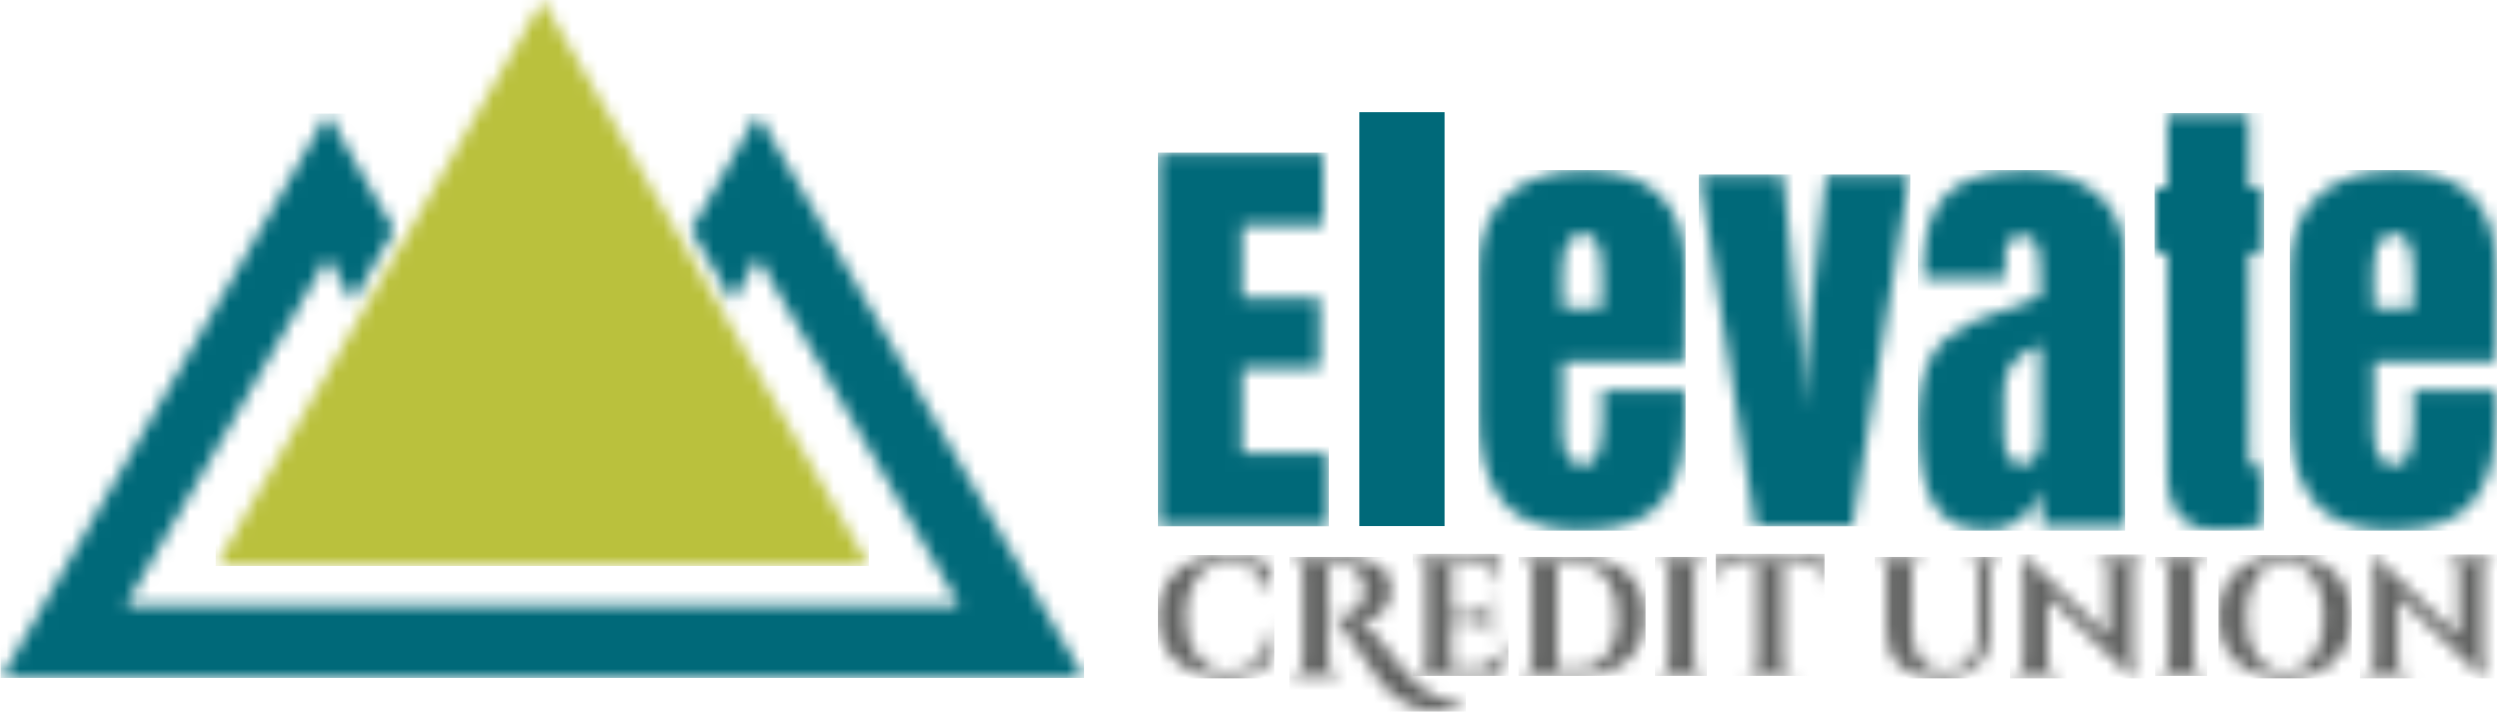
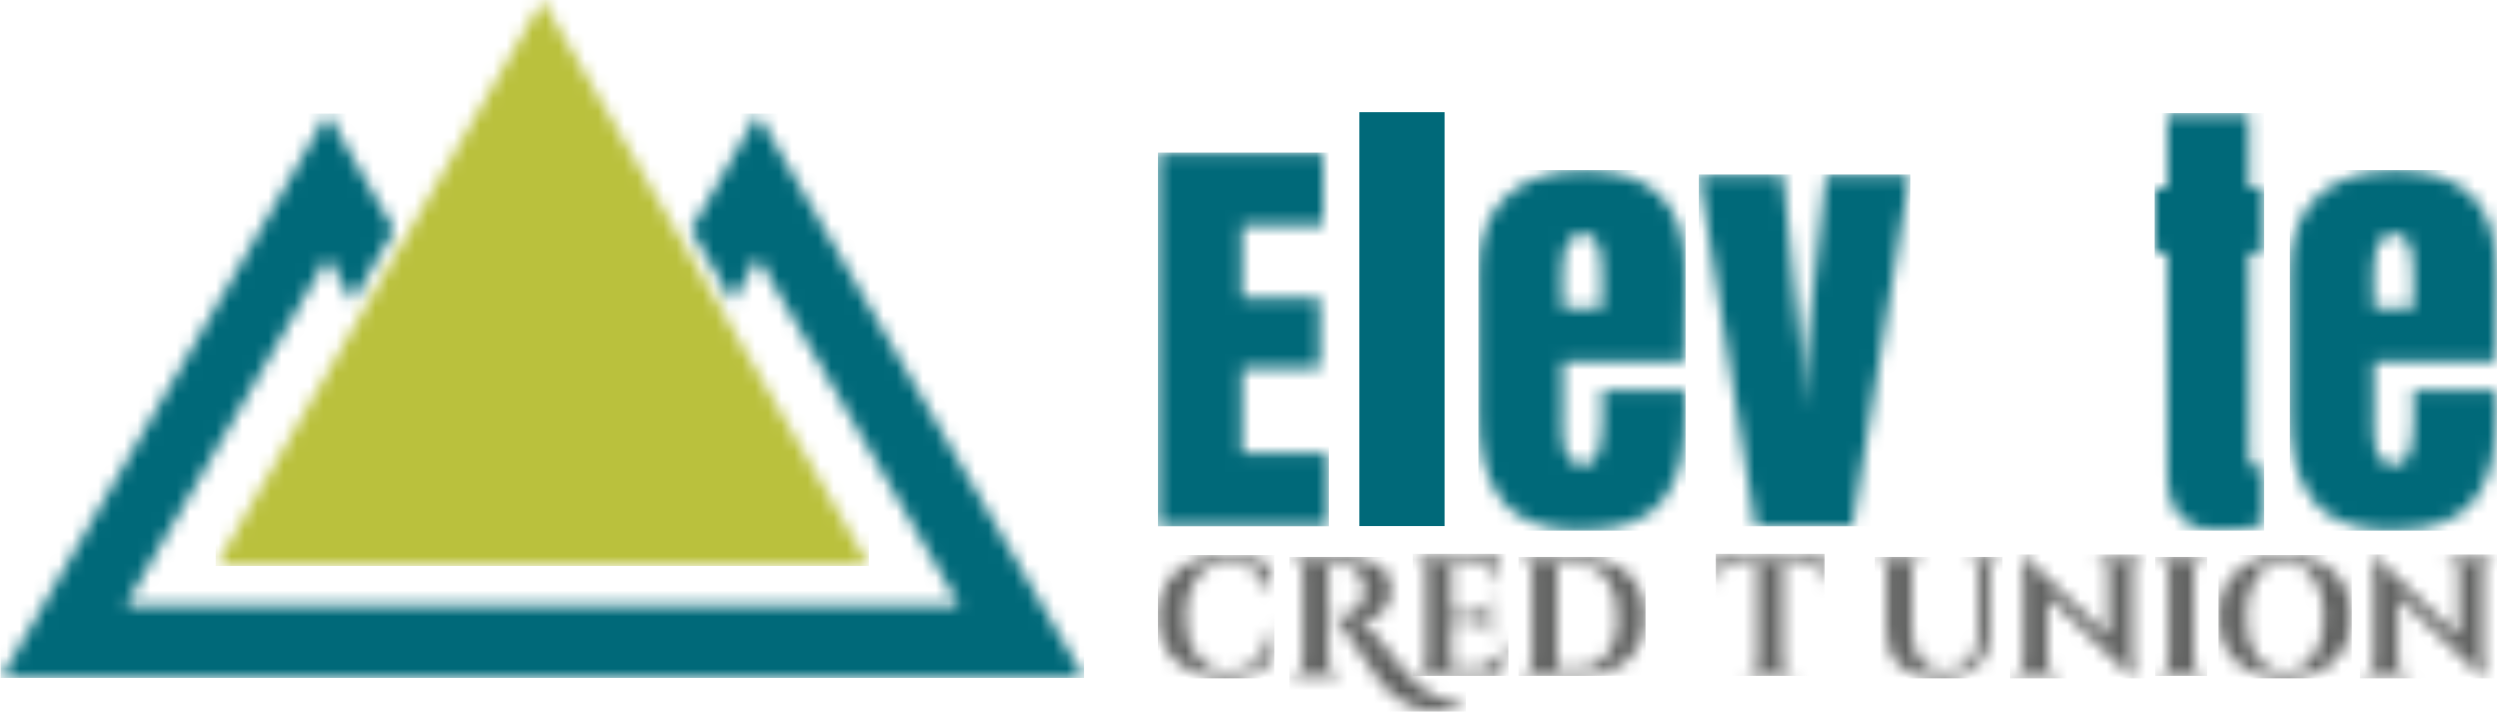
<svg xmlns="http://www.w3.org/2000/svg" xmlns:xlink="http://www.w3.org/1999/xlink" width="191px" height="55px" viewBox="0 0 191 55" version="1.1">
  <defs>
    <polygon id="path-1" points="0.398 28.632 0.398 0.125 12.997 0.125 12.997 5.655 6.804 5.655 6.804 11.22 12.746 11.22 12.746 16.571 6.804 16.571 6.804 23.067 13.408 23.067 13.408 28.632" />
    <path d="M7.916,27.759 C6.962,27.759 6.097,27.66 5.322,27.463 C4.546,27.267 3.893,27.01 3.362,26.694 C2.831,26.378 2.371,25.978 1.984,25.495 C1.596,25.012 1.289,24.52 1.062,24.019 C0.836,23.518 0.654,22.945 0.517,22.301 C0.379,21.656 0.29,21.06 0.248,20.511 C0.206,19.962 0.185,19.354 0.185,18.686 L0.185,7.894 C0.185,5.425 0.892,3.537 2.306,2.23 C3.72,0.924 5.697,0.271 8.238,0.271 C13.392,0.271 15.969,2.812 15.969,7.894 L15.969,9.845 C15.969,12.267 15.945,13.932 15.898,14.838 L6.592,14.838 L6.592,18.596 C6.592,18.716 6.589,18.909 6.583,19.178 C6.577,19.446 6.574,19.652 6.574,19.795 C6.574,20.225 6.592,20.592 6.628,20.896 C6.664,21.2 6.729,21.51 6.825,21.826 C6.92,22.143 7.078,22.381 7.299,22.542 C7.519,22.703 7.797,22.784 8.131,22.784 C8.477,22.784 8.757,22.661 8.972,22.417 C9.187,22.172 9.339,21.82 9.429,21.361 C9.518,20.902 9.574,20.493 9.599,20.135 C9.622,19.777 9.634,19.33 9.634,18.793 C9.634,17.744 9.622,17.171 9.599,17.075 L15.969,17.075 L15.969,18.596 C15.969,20.087 15.856,21.358 15.629,22.408 C15.403,23.458 15,24.403 14.421,25.244 C13.843,26.086 13.016,26.715 11.943,27.132 C10.869,27.55 9.527,27.759 7.916,27.759 Z M8.167,5.085 C7.833,5.085 7.552,5.172 7.326,5.344 C7.099,5.517 6.932,5.777 6.825,6.123 C6.717,6.469 6.646,6.824 6.61,7.188 C6.574,7.552 6.556,7.996 6.556,8.521 C6.556,8.771 6.562,9.147 6.574,9.648 C6.586,10.15 6.592,10.525 6.592,10.776 L9.599,10.776 L9.599,7.984 C9.599,6.051 9.121,5.085 8.167,5.085 Z" id="path-3" />
    <polygon id="path-5" points="11.989 27.038 4.58 27.038 0.268 0.195 6.692 0.195 8.016 13.777 8.231 18.126 8.482 13.741 9.967 0.195 16.374 0.195" />
    <path d="M0.278,19.742 C0.278,17.368 0.629,15.584 1.334,14.391 C1.943,13.365 2.998,12.5 4.501,11.796 C5.264,11.438 6.971,10.806 9.619,9.899 L9.619,9.845 C9.619,9.464 9.617,9.154 9.61,8.915 C9.605,8.676 9.598,8.408 9.593,8.109 C9.586,7.811 9.577,7.572 9.566,7.393 C9.554,7.215 9.536,7.018 9.512,6.803 C9.488,6.588 9.461,6.425 9.431,6.311 C9.402,6.198 9.36,6.072 9.307,5.935 C9.252,5.798 9.193,5.694 9.127,5.622 C9.062,5.55 8.987,5.485 8.904,5.425 C8.82,5.366 8.722,5.324 8.608,5.3 C8.495,5.276 8.373,5.264 8.241,5.264 C7.358,5.264 6.917,5.753 6.917,6.731 L6.917,8.539 L0.69,8.539 C0.677,8.336 0.672,8.044 0.672,7.662 C0.672,5.109 1.277,3.239 2.488,2.051 C3.699,0.865 5.724,0.271 8.564,0.271 C9.482,0.271 10.371,0.399 11.23,0.656 C12.089,0.912 12.888,1.294 13.628,1.801 C14.368,2.309 14.961,3.009 15.409,3.904 C15.856,4.798 16.08,5.825 16.08,6.982 L16.08,27.437 L9.709,27.437 L9.709,24.645 C9.494,25.432 8.999,26.148 8.224,26.792 C7.448,27.437 6.613,27.759 5.718,27.759 C5.074,27.759 4.507,27.702 4.018,27.589 C3.529,27.475 3.039,27.246 2.551,26.9 C2.061,26.554 1.658,26.092 1.343,25.513 C1.027,24.934 0.77,24.159 0.574,23.186 C0.377,22.214 0.278,21.066 0.278,19.742 Z M6.81,17.236 L6.81,20.368 C6.81,21.955 7.287,22.748 8.241,22.748 C8.503,22.748 8.73,22.677 8.922,22.533 C9.112,22.39 9.255,22.205 9.351,21.979 C9.447,21.752 9.512,21.531 9.548,21.316 C9.584,21.101 9.602,20.881 9.602,20.654 L9.602,13.585 C8.503,14.027 7.764,14.543 7.383,15.133 C7,15.724 6.81,16.425 6.81,17.236 Z" id="path-7" />
    <path d="M0.985,0.306 L7.213,0.306 L7.213,6.015 L8.358,6.015 L8.358,10.901 L7.213,10.901 L7.213,26.005 C7.213,26.231 7.218,26.41 7.23,26.542 C7.242,26.673 7.266,26.813 7.302,26.962 C7.338,27.111 7.407,27.219 7.508,27.284 C7.609,27.35 7.737,27.383 7.893,27.383 C8.048,27.383 8.203,27.359 8.358,27.311 L8.358,31.677 C7.451,31.988 6.312,32.143 4.94,32.143 C4.248,32.143 3.654,32.051 3.159,31.866 C2.664,31.681 2.279,31.454 2.005,31.186 C1.73,30.917 1.513,30.571 1.352,30.147 C1.191,29.724 1.089,29.328 1.047,28.958 C1.006,28.588 0.985,28.164 0.985,27.687 L0.985,10.901 L0.001,10.901 L0.001,6.015 L0.985,6.015 L0.985,0.306 Z" id="path-9" />
    <path d="M8.111,27.759 C7.156,27.759 6.291,27.66 5.516,27.463 C4.74,27.267 4.087,27.01 3.556,26.694 C3.025,26.378 2.566,25.978 2.179,25.495 C1.791,25.012 1.483,24.52 1.257,24.019 C1.03,23.518 0.848,22.945 0.711,22.301 C0.574,21.656 0.484,21.06 0.442,20.511 C0.401,19.962 0.38,19.354 0.38,18.686 L0.38,7.894 C0.38,5.425 1.087,3.537 2.501,2.23 C3.914,0.924 5.892,0.271 8.433,0.271 C13.587,0.271 16.164,2.812 16.164,7.894 L16.164,9.845 C16.164,12.267 16.14,13.932 16.092,14.838 L6.786,14.838 L6.786,18.596 C6.786,18.716 6.784,18.909 6.778,19.178 C6.771,19.446 6.769,19.652 6.769,19.795 C6.769,20.225 6.786,20.592 6.822,20.896 C6.858,21.2 6.924,21.51 7.019,21.826 C7.114,22.143 7.272,22.381 7.494,22.542 C7.714,22.703 7.991,22.784 8.326,22.784 C8.672,22.784 8.952,22.661 9.167,22.417 C9.382,22.172 9.533,21.82 9.623,21.361 C9.712,20.902 9.769,20.493 9.793,20.135 C9.817,19.777 9.829,19.33 9.829,18.793 C9.829,17.744 9.817,17.171 9.793,17.075 L16.164,17.075 L16.164,18.596 C16.164,20.087 16.05,21.358 15.824,22.408 C15.597,23.458 15.195,24.403 14.616,25.244 C14.037,26.086 13.211,26.715 12.137,27.132 C11.063,27.55 9.722,27.759 8.111,27.759 Z M8.362,5.085 C8.027,5.085 7.747,5.172 7.52,5.344 C7.293,5.517 7.126,5.777 7.019,6.123 C6.912,6.469 6.84,6.824 6.804,7.188 C6.769,7.552 6.751,7.996 6.751,8.521 C6.751,8.771 6.757,9.147 6.769,9.648 C6.78,10.15 6.786,10.525 6.786,10.776 L9.793,10.776 L9.793,7.984 C9.793,6.051 9.316,5.085 8.362,5.085 Z" id="path-11" />
    <path d="M5.731,9.557 C4.069,9.552 2.765,9.132 1.818,8.297 C0.871,7.463 0.398,6.318 0.398,4.863 C0.398,3.408 0.867,2.261 1.805,1.422 C2.743,0.582 4.03,0.163 5.666,0.163 C6.914,0.163 7.986,0.395 8.881,0.86 L8.907,3.081 L8.804,3.081 C8.365,1.497 7.362,0.705 5.795,0.705 C4.779,0.705 3.977,1.073 3.387,1.809 C2.797,2.545 2.503,3.55 2.503,4.824 C2.503,6.098 2.784,7.11 3.348,7.858 C3.912,8.607 4.676,8.995 5.64,9.02 C6.639,9.02 7.401,8.771 7.926,8.272 C8.46,7.755 8.83,6.868 9.036,5.612 L9.14,5.612 L9.269,7.833 C8.572,8.987 7.392,9.561 5.731,9.557 Z" id="path-13" />
    <path d="M13.536,11.577 C12.864,11.913 12.15,12.081 11.392,12.081 C10.721,12.081 10.11,11.978 9.559,11.771 C8.371,11.332 7.359,10.475 6.524,9.201 C6.309,8.891 5.909,8.297 5.323,7.419 C4.738,6.541 4.359,5.982 4.187,5.741 C3.886,5.267 3.645,5.009 3.464,4.966 L3.464,4.837 L3.723,4.837 C4.161,4.837 4.566,4.738 4.936,4.54 C5.495,4.23 5.775,3.658 5.775,2.822 C5.775,2.211 5.603,1.74 5.259,1.409 C4.914,1.077 4.501,0.912 4.019,0.912 L3.038,0.912 L3.038,8.439 C3.038,8.663 3.12,8.855 3.283,9.014 C3.446,9.173 3.64,9.253 3.864,9.253 L4.032,9.253 L4.032,9.382 L0.106,9.382 L0.106,9.253 L0.274,9.253 C0.49,9.253 0.679,9.175 0.843,9.02 C1.006,8.866 1.092,8.676 1.101,8.452 L1.101,1.286 C1.092,1.062 1.008,0.87 0.849,0.711 C0.69,0.552 0.498,0.472 0.274,0.472 L0.106,0.472 L0.106,0.343 L4.536,0.343 C5.646,0.343 6.507,0.597 7.118,1.105 C7.6,1.501 7.841,2.061 7.841,2.784 C7.841,3.507 7.607,4.095 7.138,4.546 C6.668,4.998 6.132,5.224 5.53,5.224 C5.478,5.224 5.422,5.22 5.362,5.211 C5.715,5.401 6.01,5.611 6.247,5.844 C6.483,6.077 6.69,6.296 6.867,6.503 C7.043,6.709 7.193,6.892 7.319,7.051 C7.443,7.211 7.609,7.421 7.816,7.684 C8.022,7.947 8.237,8.22 8.461,8.504 C8.685,8.788 8.932,9.079 9.204,9.376 C9.475,9.672 9.776,9.955 10.107,10.222 C10.439,10.488 10.777,10.708 11.121,10.88 C11.853,11.25 12.658,11.44 13.536,11.448 L13.536,11.577 Z" id="path-15" />
    <path d="M0.508,9.253 C0.731,9.253 0.923,9.173 1.083,9.014 C1.242,8.855 1.326,8.663 1.334,8.439 L1.334,1.247 C1.317,1.023 1.252,0.86 1.14,0.756 C0.934,0.567 0.723,0.472 0.508,0.472 L0.34,0.472 L0.34,0.343 L5.285,0.343 C5.707,0.343 6.056,0.311 6.331,0.246 C6.607,0.182 6.775,0.136 6.835,0.11 L6.835,2.37 L6.706,2.357 L6.706,2.215 C6.706,1.682 6.508,1.303 6.112,1.079 C5.922,0.967 5.699,0.907 5.44,0.898 L3.271,0.898 L3.271,4.656 L4.976,4.656 C5.294,4.647 5.557,4.538 5.763,4.326 C5.97,4.116 6.073,3.855 6.073,3.545 L6.073,3.429 L6.202,3.429 L6.202,6.412 L6.073,6.412 L6.073,6.309 C6.073,5.99 5.972,5.727 5.77,5.521 C5.567,5.315 5.311,5.207 5.002,5.198 L3.271,5.198 L3.271,8.827 L4.963,8.827 C5.591,8.827 6.118,8.646 6.545,8.284 C6.971,7.923 7.287,7.411 7.494,6.748 L7.623,6.748 L7.029,9.382 L0.34,9.382 L0.34,9.253 L0.508,9.253 Z" id="path-17" />
    <path d="M8.369,1.557 C9.256,2.366 9.699,3.468 9.699,4.863 C9.699,6.257 9.256,7.359 8.369,8.168 C7.482,8.977 6.277,9.382 4.754,9.382 L0.066,9.382 L0.066,9.253 L0.234,9.253 C0.458,9.253 0.649,9.173 0.809,9.014 C0.968,8.855 1.052,8.663 1.061,8.439 L1.061,1.208 C1.061,1.002 0.976,0.827 0.809,0.685 C0.641,0.543 0.449,0.472 0.234,0.472 L0.066,0.472 L0.066,0.343 L4.754,0.343 C6.277,0.343 7.482,0.748 8.369,1.557 Z M4.586,8.827 C5.206,8.827 5.741,8.668 6.193,8.349 C6.645,8.03 6.992,7.572 7.233,6.974 C7.474,6.376 7.594,5.723 7.594,5.018 C7.594,4.312 7.523,3.711 7.382,3.216 C7.239,2.721 7.039,2.301 6.781,1.957 C6.247,1.243 5.515,0.885 4.586,0.885 L2.997,0.885 L2.997,8.827 L4.586,8.827 Z" id="path-19" />
-     <path d="M0.305,9.253 C0.529,9.253 0.72,9.173 0.88,9.014 C1.039,8.855 1.123,8.663 1.132,8.439 L1.132,1.273 C1.123,1.049 1.039,0.86 0.88,0.705 C0.72,0.55 0.529,0.472 0.305,0.472 L0.137,0.472 L0.137,0.343 L4.063,0.343 L4.05,0.472 L3.895,0.472 C3.671,0.472 3.477,0.55 3.314,0.705 C3.15,0.86 3.068,1.049 3.068,1.273 L3.068,8.439 C3.068,8.663 3.15,8.855 3.314,9.014 C3.477,9.173 3.671,9.253 3.895,9.253 L4.05,9.253 L4.063,9.382 L0.137,9.382 L0.137,9.253 L0.305,9.253 Z" id="path-21" />
    <path d="M5.476,0.872 L5.476,8.452 C5.484,8.676 5.568,8.865 5.728,9.02 C5.887,9.175 6.079,9.253 6.302,9.253 L6.457,9.253 L6.47,9.382 L2.545,9.382 L2.545,9.253 L2.713,9.253 C2.928,9.253 3.115,9.175 3.274,9.02 C3.434,8.865 3.522,8.68 3.539,8.465 L3.539,0.872 L1.796,0.872 C1.4,0.881 1.086,1.006 0.853,1.247 C0.621,1.488 0.505,1.802 0.505,2.19 L0.505,2.344 L0.375,2.344 L0.375,0.098 C0.728,0.244 1.236,0.322 1.899,0.33 L7.103,0.33 C7.37,0.33 7.66,0.304 7.975,0.253 C8.289,0.201 8.506,0.149 8.627,0.098 L8.627,2.344 L8.497,2.344 L8.497,2.19 C8.497,1.656 8.295,1.277 7.89,1.053 C7.701,0.941 7.473,0.881 7.206,0.872 L5.476,0.872 Z" id="path-23" />
    <path d="M9.868,0.472 L9.649,0.472 C9.468,0.472 9.313,0.53 9.184,0.646 C9.055,0.762 8.986,0.907 8.977,1.079 L8.977,6.115 C8.977,7.174 8.646,8.013 7.983,8.633 C7.32,9.253 6.412,9.563 5.258,9.563 C3.898,9.563 2.857,9.26 2.134,8.653 C1.41,8.046 1.049,7.204 1.049,6.128 L1.049,1.118 C1.04,0.86 0.924,0.67 0.7,0.55 C0.597,0.498 0.485,0.472 0.364,0.472 L0.158,0.472 L0.158,0.343 L3.876,0.343 L3.876,0.472 L3.67,0.472 C3.481,0.472 3.321,0.53 3.192,0.646 C3.063,0.762 2.994,0.911 2.986,1.092 L2.986,6.025 C2.986,6.937 3.209,7.66 3.657,8.194 C4.104,8.727 4.72,8.995 5.504,8.995 C6.287,8.995 6.907,8.743 7.363,8.239 C7.819,7.736 8.051,7.053 8.06,6.193 L8.06,1.092 C8.043,0.843 7.927,0.662 7.712,0.55 C7.608,0.498 7.496,0.472 7.376,0.472 L7.169,0.472 L7.169,0.343 L9.868,0.343 L9.868,0.472 Z" id="path-25" />
    <path d="M10.275,0.472 C9.973,0.472 9.745,0.601 9.59,0.86 C9.521,0.971 9.483,1.101 9.474,1.247 L9.474,7.91 C9.474,8.487 9.513,8.973 9.59,9.369 L9.629,9.563 L9.513,9.563 L2.992,3.352 L2.992,8.478 C2.992,8.694 3.069,8.877 3.224,9.027 C3.379,9.178 3.564,9.253 3.78,9.253 L4.025,9.253 L4.025,9.382 L0.112,9.382 L0.112,9.253 L0.345,9.253 C0.568,9.253 0.758,9.178 0.913,9.027 C1.068,8.877 1.145,8.689 1.145,8.465 L1.145,1.763 C1.145,1.195 1.106,0.722 1.029,0.343 L1.003,0.149 L1.12,0.149 L7.641,6.361 L7.641,1.259 C7.632,1.036 7.55,0.849 7.395,0.698 C7.24,0.548 7.055,0.472 6.84,0.472 L6.607,0.472 L6.607,0.343 L10.52,0.343 L10.52,0.472 L10.275,0.472 Z" id="path-27" />
    <path d="M0.238,9.253 C0.462,9.253 0.653,9.173 0.813,9.014 C0.972,8.855 1.056,8.663 1.065,8.439 L1.065,1.273 C1.056,1.049 0.972,0.86 0.813,0.705 C0.653,0.55 0.462,0.472 0.238,0.472 L0.07,0.472 L0.07,0.343 L3.996,0.343 L3.983,0.472 L3.828,0.472 C3.604,0.472 3.41,0.55 3.246,0.705 C3.083,0.86 3.002,1.049 3.002,1.273 L3.002,8.439 C3.002,8.663 3.083,8.855 3.246,9.014 C3.41,9.173 3.604,9.253 3.828,9.253 L3.983,9.253 L3.996,9.382 L0.07,9.382 L0.07,9.253 L0.238,9.253 Z" id="path-29" />
    <path d="M1.479,1.428 C2.396,0.584 3.631,0.162 5.185,0.162 C6.739,0.162 7.974,0.584 8.891,1.428 C9.808,2.271 10.266,3.417 10.266,4.863 C10.266,6.309 9.808,7.454 8.891,8.297 C7.974,9.141 6.739,9.563 5.185,9.563 C3.631,9.563 2.396,9.141 1.479,8.297 C0.562,7.454 0.104,6.309 0.104,4.863 C0.104,3.417 0.562,2.271 1.479,1.428 Z M3.016,7.904 C3.545,8.648 4.266,9.02 5.179,9.02 C6.091,9.02 6.814,8.648 7.348,7.904 C7.882,7.159 8.149,6.145 8.149,4.863 C8.149,3.58 7.882,2.566 7.348,1.821 C6.814,1.077 6.091,0.705 5.179,0.705 C4.266,0.705 3.545,1.077 3.016,1.821 C2.486,2.566 2.222,3.58 2.222,4.863 C2.222,6.145 2.486,7.159 3.016,7.904 Z" id="path-31" />
    <path d="M10.339,0.472 C10.038,0.472 9.809,0.601 9.655,0.86 C9.586,0.971 9.547,1.101 9.538,1.247 L9.538,7.91 C9.538,8.487 9.577,8.973 9.655,9.369 L9.693,9.563 L9.577,9.563 L3.056,3.352 L3.056,8.478 C3.056,8.694 3.134,8.877 3.289,9.027 C3.443,9.178 3.629,9.253 3.844,9.253 L4.089,9.253 L4.089,9.382 L0.177,9.382 L0.177,9.253 L0.409,9.253 C0.633,9.253 0.822,9.178 0.977,9.027 C1.132,8.877 1.209,8.689 1.209,8.465 L1.209,1.763 C1.209,1.195 1.171,0.722 1.093,0.343 L1.067,0.149 L1.184,0.149 L7.705,6.361 L7.705,1.259 C7.696,1.036 7.614,0.849 7.459,0.698 C7.304,0.548 7.119,0.472 6.904,0.472 L6.672,0.472 L6.672,0.343 L10.584,0.343 L10.584,0.472 L10.339,0.472 Z" id="path-33" />
    <polygon id="path-35" points="57.885 0.094 82.812 43.173 0.097 43.173 25.023 0.082 30.108 8.973 26.945 14.427 25.023 11.051 9.583 37.701 73.325 37.701 57.885 11.039 55.963 14.449 52.801 8.949" />
    <polygon id="path-37" points="0.341 43.174 25.267 0 50.194 43.174" />
  </defs>
  <g id="Specs-2" stroke="none" stroke-width="1" fill="none" fill-rule="evenodd">
    <g id="Specs---Globals" transform="translate(-194, -602)">
      <g id="logo" transform="translate(194, 602)">
        <g id="Group-4" transform="translate(88.084, 8.37)">
          <g id="Group-3" transform="translate(0, 3.189)">
            <mask id="mask-2" fill="white">
              <use xlink:href="#path-1" />
            </mask>
            <g id="Clip-2" />
            <polygon id="Fill-1" fill="#006979" mask="url(#mask-2)" points="0.383 28.649 13.44 28.649 13.44 0.096 0.383 0.096" />
          </g>
          <polygon id="Fill-4" fill="#006979" points="15.77 31.821 22.284 31.821 22.284 0.199 15.77 0.199" />
          <g id="Group-8" transform="translate(24.711, 4.384)">
            <mask id="mask-4" fill="white">
              <use xlink:href="#path-3" />
            </mask>
            <g id="Clip-7" />
            <polygon id="Fill-6" fill="#006979" mask="url(#mask-4)" points="0.159 27.788 15.991 27.788 15.991 0.239 0.159 0.239" />
          </g>
          <g id="Group-11" transform="translate(41.451, 4.783)">
            <mask id="mask-6" fill="white">
              <use xlink:href="#path-5" />
            </mask>
            <g id="Clip-10" />
            <polygon id="Fill-9" fill="#006979" mask="url(#mask-6)" points="0.255 27.055 16.421 27.055 16.421 0.175 0.255 0.175" />
          </g>
          <g id="Group-14" transform="translate(58.191, 4.384)">
            <mask id="mask-8" fill="white">
              <use xlink:href="#path-7" />
            </mask>
            <g id="Clip-13" />
-             <polygon id="Fill-12" fill="#006979" mask="url(#mask-8)" points="0.255 27.788 16.086 27.788 16.086 0.239 0.255 0.239" />
          </g>
          <g id="Group-17" transform="translate(76.525, 0)">
            <mask id="mask-10" fill="white">
              <use xlink:href="#path-9" />
            </mask>
            <g id="Clip-16" />
            <polygon id="Fill-15" fill="#006979" mask="url(#mask-10)" points="0 32.173 8.37 32.173 8.37 0.271 0 0.271" />
          </g>
          <g id="Group-20" transform="translate(86.49, 4.384)">
            <mask id="mask-12" fill="white">
              <use xlink:href="#path-11" />
            </mask>
            <g id="Clip-19" />
            <polygon id="Fill-18" fill="#006979" mask="url(#mask-12)" points="0.367 27.788 16.198 27.788 16.198 0.239 0.367 0.239" />
          </g>
          <g id="Group-29" transform="translate(0, 33.878)">
            <mask id="mask-14" fill="white">
              <use xlink:href="#path-13" />
            </mask>
            <g id="Clip-28" />
            <polygon id="Fill-27" fill="#626362" mask="url(#mask-14)" points="0.383 9.582 9.279 9.582 9.279 0.159 0.383 0.159" />
          </g>
          <g id="Group-32" transform="translate(10.363, 33.878)">
            <mask id="mask-16" fill="white">
              <use xlink:href="#path-15" />
            </mask>
            <g id="Clip-31" />
            <polygon id="Fill-30" fill="#626362" mask="url(#mask-16)" points="0.064 12.117 13.551 12.117 13.551 0.303 0.064 0.303" />
          </g>
          <g id="Group-35" transform="translate(19.53, 33.878)">
            <mask id="mask-18" fill="white">
              <use xlink:href="#path-17" />
            </mask>
            <g id="Clip-34" />
            <polygon id="Fill-33" fill="#626362" mask="url(#mask-18)" points="0.319 9.39 7.637 9.39 7.637 0.064 0.319 0.064" />
          </g>
          <g id="Group-38" transform="translate(27.9, 33.878)">
            <mask id="mask-20" fill="white">
              <use xlink:href="#path-19" />
            </mask>
            <g id="Clip-37" />
            <polygon id="Fill-36" fill="#626362" mask="url(#mask-20)" points="0.032 9.39 9.741 9.39 9.741 0.303 0.032 0.303" />
          </g>
          <g id="Group-41" transform="translate(38.263, 33.878)">
            <mask id="mask-22" fill="white">
              <use xlink:href="#path-21" />
            </mask>
            <g id="Clip-40" />
            <polygon id="Fill-39" fill="#626362" mask="url(#mask-22)" points="0.096 9.39 4.065 9.39 4.065 0.303 0.096 0.303" />
          </g>
          <g id="Group-44" transform="translate(42.647, 33.878)">
            <mask id="mask-24" fill="white">
              <use xlink:href="#path-23" />
            </mask>
            <g id="Clip-43" />
            <polygon id="Fill-42" fill="#626362" mask="url(#mask-24)" points="0.351 9.39 8.673 9.39 8.673 0.064 0.351 0.064" />
          </g>
          <g id="Group-47" transform="translate(55.003, 33.878)">
            <mask id="mask-26" fill="white">
              <use xlink:href="#path-25" />
            </mask>
            <g id="Clip-46" />
            <polygon id="Fill-45" fill="#626362" mask="url(#mask-26)" points="0.143 9.582 9.9 9.582 9.9 0.303 0.143 0.303" />
          </g>
          <g id="Group-50" transform="translate(65.365, 33.878)">
            <mask id="mask-28" fill="white">
              <use xlink:href="#path-27" />
            </mask>
            <g id="Clip-49" />
            <polygon id="Fill-48" fill="#626362" mask="url(#mask-28)" points="0.112 9.582 10.538 9.582 10.538 0.112 0.112 0.112" />
          </g>
          <g id="Group-53" transform="translate(76.525, 33.878)">
            <mask id="mask-30" fill="white">
              <use xlink:href="#path-29" />
            </mask>
            <g id="Clip-52" />
            <polygon id="Fill-51" fill="#626362" mask="url(#mask-30)" points="0.048 9.39 4.018 9.39 4.018 0.303 0.048 0.303" />
          </g>
          <g id="Group-56" transform="translate(81.308, 33.878)">
            <mask id="mask-32" fill="white">
              <use xlink:href="#path-31" />
            </mask>
            <g id="Clip-55" />
            <polygon id="Fill-54" fill="#626362" mask="url(#mask-32)" points="0.096 9.582 10.283 9.582 10.283 0.159 0.096 0.159" />
          </g>
          <g id="Group-59" transform="translate(92.07, 33.878)">
            <mask id="mask-34" fill="white">
              <use xlink:href="#path-33" />
            </mask>
            <g id="Clip-58" />
            <polygon id="Fill-57" fill="#626362" mask="url(#mask-34)" points="0.143 9.582 10.618 9.582 10.618 0.112 0.143 0.112" />
          </g>
        </g>
        <g id="Group-2">
          <g id="Group-23" transform="translate(0, 8.6)">
            <mask id="mask-36" fill="white">
              <use xlink:href="#path-35" />
            </mask>
            <g id="Clip-22" />
            <polygon id="Fill-21" fill="#006979" mask="url(#mask-36)" points="0.044 43.195 82.822 43.195 82.822 0.074 0.044 0.074" />
          </g>
          <g id="Group-26" transform="translate(16.187, 0)">
            <mask id="mask-38" fill="white">
              <use xlink:href="#path-37" />
            </mask>
            <g id="Clip-25" />
            <polygon id="Fill-24" fill="#BAC13D" mask="url(#mask-38)" points="0.295 43.244 50.198 43.244 50.198 -0.025 0.295 -0.025" />
          </g>
        </g>
      </g>
    </g>
  </g>
</svg>